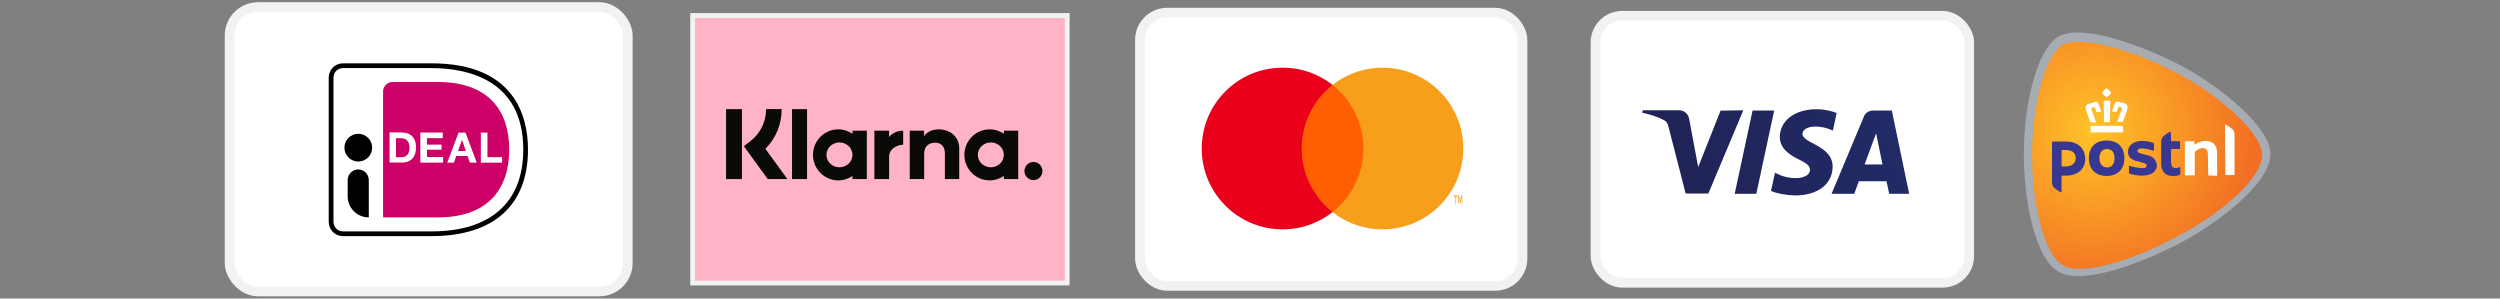
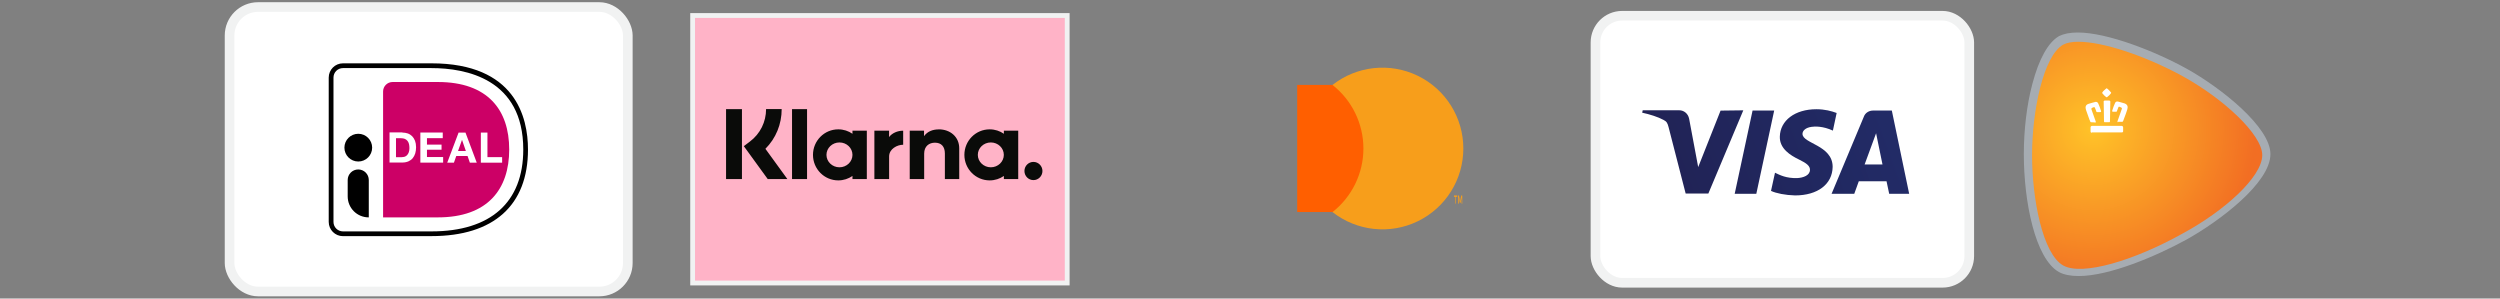
<svg xmlns="http://www.w3.org/2000/svg" viewBox="0 0 519.14 61.99" data-name="Layer 2" id="Layer_2">
  <rect x="0" y="0" width="519.14" height="61.99" fill="#808080" stroke="none" />
  <defs>
    <style>
      .cls-1 {
        fill: url(#radial-gradient);
      }

      .cls-1, .cls-2, .cls-3, .cls-4, .cls-5 {
        fill-rule: evenodd;
      }

      .cls-6, .cls-2, .cls-7 {
        fill: #fff;
      }

      .cls-8 {
        fill: #c06;
      }

      .cls-9 {
        fill: #f79e1b;
      }

      .cls-10 {
        fill: #0a0b09;
      }

      .cls-3 {
        fill: url(#linear-gradient);
      }

      .cls-7 {
        stroke-width: 2px;
      }

      .cls-7, .cls-11 {
        stroke: #f1f2f2;
        stroke-miterlimit: 10;
      }

      .cls-12 {
        fill: #ff5f00;
      }

      .cls-13 {
        fill: #eb001b;
      }

      .cls-4 {
        fill: #383792;
      }

      .cls-11 {
        fill: #ffb3c7;
      }

      .cls-5 {
        fill: #a6acb2;
      }
    </style>
    <linearGradient gradientUnits="userSpaceOnUse" gradientTransform="translate(32088.92 -3542.84) scale(40 12.91)" y2="276.25" x2="-787.75" y1="276.94" x1="-793.57" id="linear-gradient">
      <stop stop-color="#212356" offset="0" />
      <stop stop-color="#2449a5" offset="1" />
    </linearGradient>
    <radialGradient gradientUnits="userSpaceOnUse" gradientTransform="translate(20670.94 -6794.66) scale(26.11)" r="1.29" fy="261.26" fx="-775.04" cy="261.26" cx="-775.04" id="radial-gradient">
      <stop stop-color="#ffc328" offset="0" />
      <stop stop-color="#f26e23" offset="1" />
    </radialGradient>
  </defs>
  <g id="Page-1-2">
    <g id="payment-methods-2">
      <g data-name="payment-methods logo-afterpay-2" id="payment-methods_logo-afterpay-2">
        <rect ry="5.91" rx="5.91" height="59.07" width="82.7" y="1.46" x="47.67" class="cls-7" id="Rectangle-2" />
        <g id="ideal-logo">
          <g id="Group">
            <path d="m65.4,13.4v35.37c0,1.69,1.39,3.08,3.08,3.08h21.14c15.98,0,22.91-8.94,22.91-20.81s-6.93-20.72-22.91-20.72h-21.14c-1.69,0-3.08,1.39-3.08,3.08Z" class="cls-6" id="Path" />
            <path d="m79.55,19v26.14h11.38c10.33,0,14.81-5.83,14.81-14.09s-4.48-14.02-14.81-14.02h-9.41c-1.09,0-1.97.89-1.97,1.97Z" class="cls-8" id="Path-2" />
            <path d="m89.6,49.04h-18.38c-1.63,0-2.96-1.32-2.96-2.96v-29.97c0-1.63,1.32-2.96,2.96-2.96h18.38c17.44,0,20.04,11.22,20.04,17.9,0,11.59-7.13,17.98-20.04,17.98h0Zm-18.38-34.9c-1.09,0-1.97.88-1.97,1.97v29.97c0,1.09.88,1.97,1.97,1.97h18.38c12.28,0,19.06-6.03,19.06-16.99,0-14.72-11.95-16.92-19.06-16.92h-18.38Z" id="Shape-3" />
          </g>
          <g id="Group-2">
            <path d="m83.55,27.53c.4,0,.77.06,1.12.18.35.12.65.32.91.57.25.26.45.58.6.95.14.38.22.83.22,1.35,0,.46-.06.88-.17,1.26-.12.38-.29.72-.52,1s-.52.49-.88.66c-.35.15-.77.25-1.25.25h-2.69v-6.25h2.66v.02h0Zm-.09,5.1c.2,0,.38-.03.58-.09.18-.06.35-.17.49-.32s.26-.34.35-.58c.09-.25.14-.52.14-.88,0-.31-.03-.6-.09-.85s-.17-.48-.31-.65-.32-.32-.55-.42c-.23-.09-.51-.14-.85-.14h-.99v3.94h1.22v-.02h0Z" class="cls-6" id="Shape-4" />
            <polygon points="91.94 27.53 91.94 28.69 88.66 28.69 88.66 30.03 91.69 30.03 91.69 31.09 88.66 31.09 88.66 32.61 92.02 32.61 92.02 33.77 87.29 33.77 87.29 27.52 91.94 27.52 91.94 27.53" class="cls-6" id="Path-3" />
            <path d="m96.66,27.53l2.34,6.25h-1.43l-.48-1.39h-2.34l-.49,1.39h-1.39l2.36-6.25s1.43,0,1.43,0Zm.08,3.83l-.79-2.29h-.02l-.82,2.29h1.63Z" class="cls-6" id="Shape-5" />
            <polygon points="101.22 27.53 101.22 32.63 104.27 32.63 104.27 33.78 99.85 33.78 99.85 27.53 101.22 27.53" class="cls-6" id="Path-4" />
          </g>
          <circle r="2.88" cy="30.66" cx="74.4" id="Oval" />
          <path d="m76.56,45.14h0c-2.42,0-4.36-1.95-4.36-4.36v-3.4c0-1.2.97-2.19,2.19-2.19h0c1.2,0,2.19.97,2.19,2.19v7.76h-.02Z" id="Path-5" />
        </g>
      </g>
    </g>
  </g>
  <g id="Symbols">
    <g id="logo-klarna">
      <rect height="55.55" width="77.78" y="3.22" x="143.83" class="cls-11" id="Rectangle-3" />
      <g id="klarna">
        <g id="Group-3">
          <path d="m214.6,33.62c-1.03,0-1.87.84-1.87,1.89s.84,1.89,1.87,1.89,1.87-.85,1.87-1.89-.84-1.89-1.87-1.89Zm-6.15-1.46c0-1.43-1.21-2.58-2.7-2.58s-2.7,1.16-2.7,2.58,1.21,2.58,2.7,2.58,2.7-1.16,2.7-2.58Zm.01-5.02h2.98v10.04h-2.98v-.64c-.84.58-1.86.92-2.95.92-2.9,0-5.25-2.37-5.25-5.3s2.35-5.3,5.25-5.3c1.1,0,2.11.34,2.95.92v-.64h0Zm-23.84,1.31v-1.31h-3.05v10.04h3.06v-4.69c0-1.58,1.7-2.43,2.88-2.43h.04v-2.92c-1.21,0-2.32.52-2.92,1.31h0Zm-7.6,3.71c0-1.43-1.21-2.58-2.7-2.58s-2.7,1.16-2.7,2.58,1.21,2.58,2.7,2.58,2.7-1.16,2.7-2.58Zm0-5.02h2.98v10.04h-2.98v-.64c-.84.58-1.86.92-2.95.92-2.9,0-5.25-2.37-5.25-5.3s2.35-5.3,5.25-5.3c1.1,0,2.11.34,2.95.92v-.64h0Zm17.93-.27c-1.19,0-2.32.37-3.07,1.4v-1.13h-2.97v10.04h3v-5.28c0-1.53,1.01-2.27,2.24-2.27,1.31,0,2.06.79,2.06,2.25v5.3h2.98v-6.39c0-2.34-1.84-3.93-4.24-3.93h0Zm-30.48,10.31h3.12v-14.52h-3.12v14.52h0Zm-13.7,0h3.3v-14.52h-3.3v14.52Zm11.55-14.52c0,3.14-1.21,6.07-3.38,8.24l4.56,6.28h-4.08l-4.96-6.83,1.28-.97c2.12-1.6,3.34-4.06,3.34-6.73h3.24Z" class="cls-10" id="Shape-6" />
        </g>
      </g>
    </g>
  </g>
  <g id="Page-1-3">
    <g id="payment-methods-3">
      <g data-name="payment-methods logo-afterpay-3" id="payment-methods_logo-afterpay-3">
-         <rect ry="5.67" rx="5.67" height="56.75" width="79.45" y="2.62" x="236.71" class="cls-7" id="Rectangle-4" />
        <g data-name="mc vrt pos-2" id="mc_vrt_pos-2">
          <g data-name="Group" id="_Group_">
            <rect height="26.4" width="14.69" y="17.63" x="269.37" class="cls-12" id="Rectangle-5" />
-             <path d="m270.3,30.84c0-5.15,2.36-10.02,6.41-13.2-6.88-5.41-16.77-4.62-22.71,1.81-5.94,6.43-5.94,16.35,0,22.78s15.83,7.22,22.71,1.81c-4.05-3.18-6.42-8.05-6.41-13.2h0Z" class="cls-13" data-name="Path" id="_Path_" />
            <path d="m303.87,30.84c0,6.43-3.67,12.29-9.45,15.1s-12.66,2.07-17.72-1.9c4.05-3.18,6.42-8.05,6.42-13.2s-2.37-10.02-6.42-13.2c5.05-3.97,11.93-4.71,17.72-1.9,5.78,2.81,9.45,8.67,9.45,15.1h0Z" class="cls-9" id="Path-6" />
            <path d="m302.34,42.28v-1.4h.26v-.29h-.67v.29h.29v1.4h.12Zm1.3,0v-1.69h-.2l-.24,1.21-.24-1.21h-.18v1.69h.15v-1.27l.22,1.1h.15l.22-1.1v1.28h.12Z" class="cls-9" id="Shape-7" />
          </g>
        </g>
      </g>
    </g>
  </g>
  <g id="Page-1-4">
    <g id="payment-methods-4">
      <g data-name="payment-methods logo-afterpay-4" id="payment-methods_logo-afterpay-4">
        <rect ry="5.54" rx="5.54" height="55.45" width="77.62" y="3.27" x="331.31" class="cls-7" id="Rectangle-6" />
        <path d="m369.59,28.39c-.06,2.49,2.22,3.88,3.93,4.71h0c1.72.83,2.33,1.38,2.33,2.16h0c0,1.16-1.38,1.66-2.66,1.72h0c-2.27.06-3.55-.61-4.6-1.11h0l-.83,3.77c1.05.5,2.99.89,4.99.94h0c4.71,0,7.75-2.33,7.81-5.93h0c0-4.54-6.31-4.82-6.26-6.87h0c0-.61.61-1.27,1.88-1.44h0c.66-.11,2.38-.17,4.43.78h0l.78-3.66c-1.05-.39-2.44-.78-4.21-.78h0c-4.43,0-7.53,2.33-7.59,5.71h0Zm-12.3-5.43l-4.65,11.74-1.88-10.03c-.22-1.11-1.11-1.77-2.05-1.77h-7.59l-.11.5c1.55.33,3.32.89,4.43,1.5h0c.66.33.83.66,1.05,1.5h0l3.55,13.79h4.71l7.26-17.28-4.71.06h-.01Zm31.63,0c-.83,0-1.61.5-1.88,1.27h0l-6.7,16.01h4.71l.94-2.6h5.76l.55,2.6h4.15l-3.6-17.28h-3.93,0Zm.66,4.71l1.33,6.48h-3.71l2.38-6.48Zm-25.65-4.71l-3.71,17.28h4.49l3.71-17.28s-4.49,0-4.49,0Z" class="cls-3" id="Fill-1" />
      </g>
    </g>
  </g>
  <g id="logo-postnl">
    <g>
      <g data-name="Group-3" id="Group-3-2">
        <path d="m431.46,6.75c6.14,0,16.05,3.89,22.6,7.51,7.24,4.03,17.41,12.15,17.41,17.74,0,5.94-10.45,13.85-17.41,17.74-6.35,3.48-16.05,7.58-22.39,7.58-1.71,0-3.07-.27-4.1-.82-4.98-2.8-7.31-14.67-7.31-24.5,0-4.98.61-10.24,1.78-14.6,1.37-5.19,3.28-8.6,5.53-9.9.96-.48,2.25-.75,3.89-.75" class="cls-5" id="Fill-1-2" />
      </g>
      <g id="Group-6">
        <path d="m428.46,9.26c-4.17,2.32-6.49,13.93-6.49,22.94h0c0,9.08,2.19,20.55,6.49,22.94h0c3.96,2.18,14.68-1.02,24.72-6.62h0c8.74-4.71,16.59-11.81,16.59-16.32h0c0-4.23-7.99-11.67-16.53-16.38h0c-7.87-4.29-16.56-7.15-21.65-7.15h0c-1.31,0-2.38.19-3.14.6" class="cls-1" id="Fill-4" />
      </g>
      <g id="Group-13">
-         <path d="m462.1,36.42s-.05,0,0,0l-.07-10.5s.02-.07.07-.07c.14,0,1.16.68,1.5,1.02.27.27.41.68.41,1.02v8.39s0,.07-.07.07h-1.84m-3.55.07l-.07-4.3c0-.95-.34-1.36-1.09-1.36-.27,0-.61.07-.89.27-.34.2-.55.34-.68.41l-.07.07v4.84s0,.07-.07.07h-1.91s-.07,0-.07-.07v-6.82c0-.14.07-.2.2-.2h1.71s.07,0,.07.07v.55s0,.07.07.07h.07l.07-.07c.2-.14.55-.34.75-.41.48-.2.96-.27,1.37-.27,1.57,0,2.39.89,2.39,2.59v4.57s0,.07-.07.07l-1.78-.07" class="cls-2" id="Fill-7" />
-         <path d="m446.87,32.6c-.41-.27-.96-.41-1.43-.48-.07,0-.41-.07-.48-.14-.61-.14-1.09-.27-1.09-.61s.34-.55.82-.55c.61,0,1.5.14,2.46.48.07,0,.14,0,.14-.07v-1.36c0-.07-.07-.2-.14-.2-.34-.14-1.37-.41-2.19-.41-.96,0-1.71.2-2.25.61-.55.41-.82.95-.82,1.64,0,1.57,1.3,1.84,2.53,2.11.2.07.14.07.2.07.55.14,1.16.27,1.16.68,0,.14-.07.27-.14.34-.14.14-.41.2-.82.2-.75,0-2.25-.34-2.66-.48-.07,0-.07.07-.07.07v1.36c0,.07.07.2.14.2,0,0,1.3.41,2.46.41,2.12,0,3.21-.82,3.21-2.32-.2-.68-.48-1.23-1.02-1.57m-15.84.27c0-.89-.55-1.7-2.05-1.7h-.82s-.07.02-.07.07v3.27s.02.07.07.07h.82c1.78,0,2.05-1.23,2.05-1.7m-4.92-3.27c0-.14.14-.2.2-.2h2.66c2.66,0,4.03,1.57,4.03,3.61s-1.5,3.48-4.03,3.48h-.82s-.07.02-.07.07v3.34s-.02.07-.07.07c-.14,0-1.23-.68-1.5-1.02-.27-.27-.41-.68-.41-1.02v-8.32m24.65-2.18s-.02-.07-.07-.07c-.14,0-1.23.68-1.5,1.02-.27.27-.41.68-.41,1.02v4.57c0,1.98,1.16,2.59,2.39,2.59.68,0,1.16-.07,1.43-.27.07,0,.14-.07.14-.2v-1.3s-.02-.07-.07-.07c-.07,0-.55.2-.82.2-.61,0-1.02-.27-1.02-1.3v-2.59s.02-.07.07-.07h1.71s.07-.02.07-.07v-1.36c0-.14-.07-.2-.2-.2h-1.57s-.07-.02-.07-.07l-.07-1.84m-11.68,5.45c0-1.36-.68-1.91-1.57-1.91s-1.57.61-1.57,1.91c0,1.23.68,1.91,1.57,1.91.89.07,1.57-.61,1.57-1.91m2.05,0c0,2.52-1.64,3.68-3.69,3.68s-3.69-1.16-3.69-3.68,1.64-3.68,3.69-3.68,3.69,1.16,3.69,3.68" class="cls-4" id="Fill-9" />
        <path d="m437.46,20.2s-.09-.02-.14-.07c-.27-.2-.55-.48-.75-.75,0,0-.07-.07,0-.2.2-.34.55-.55.82-.82h.14c.27.2.55.48.82.82.07.07.07.14,0,.2-.2.27-.48.55-.75.75-.05.05-.09.07-.14.07h0Zm-3.21,5.18c-.14,0-.14-.07-.2-.14,0-.07-.07-.2-.14-.34-.27-.68-.61-1.77-.75-2.11-.14-.48-.14-1.02.55-1.23.2-.07.48-.14.68-.2.27-.07.55-.14.75-.2h.14c.2,0,.34.14.41.27.27.55.41,1.02.61,1.64v.14s-.07.07-.14.07h-.68c-.07,0-.14,0-.14-.07-.14-.34-.2-.61-.34-.89,0,0-.07-.07-.14-.07h-.07l-.34.14c-.14.07-.2.2-.14.34,0,0,.68,1.91.89,2.52v.14s-.07.07-.14.07c0-.07-.82-.07-.82-.07h.01Zm2.8,0c-.14,0-.14-.14-.14-.2s-.07-3.61-.07-4.09c0-.07,0-.14.07-.14,0,0,.07-.07.14-.07h.96s.09.02.14.07c.07.07.07.14.07.14,0,.48-.07,4.02-.07,4.09,0,0,0,.2-.14.2h-.96Zm2.8,0c-.07,0-.14,0-.14-.07v-.14c.2-.61.89-2.52.89-2.52.07-.14,0-.27-.14-.34l-.34-.14h-.07c-.07,0-.14,0-.14.07-.14.34-.2.55-.34.89,0,.07-.07.07-.14.07h-.68s-.09-.02-.14-.07v-.14c.2-.61.34-1.09.61-1.64.07-.07.14-.27.41-.27h.14c.2.07.48.14.75.2.2.07.41.14.68.2.68.27.68.75.55,1.23-.07.27-.48,1.43-.75,2.11-.07.14-.07.27-.14.34,0,.07-.07.14-.2.14h-.82v.07h.01Zm-5.46,2.18c-.14,0-.27-.07-.27-.27v-.82c0-.2.14-.34.34-.34h6.08c.2,0,.34.14.34.34v.75c0,.2-.07.27-.27.27h-6.21v.07h-.01Z" class="cls-2" id="Fill-11" />
      </g>
    </g>
  </g>
</svg>